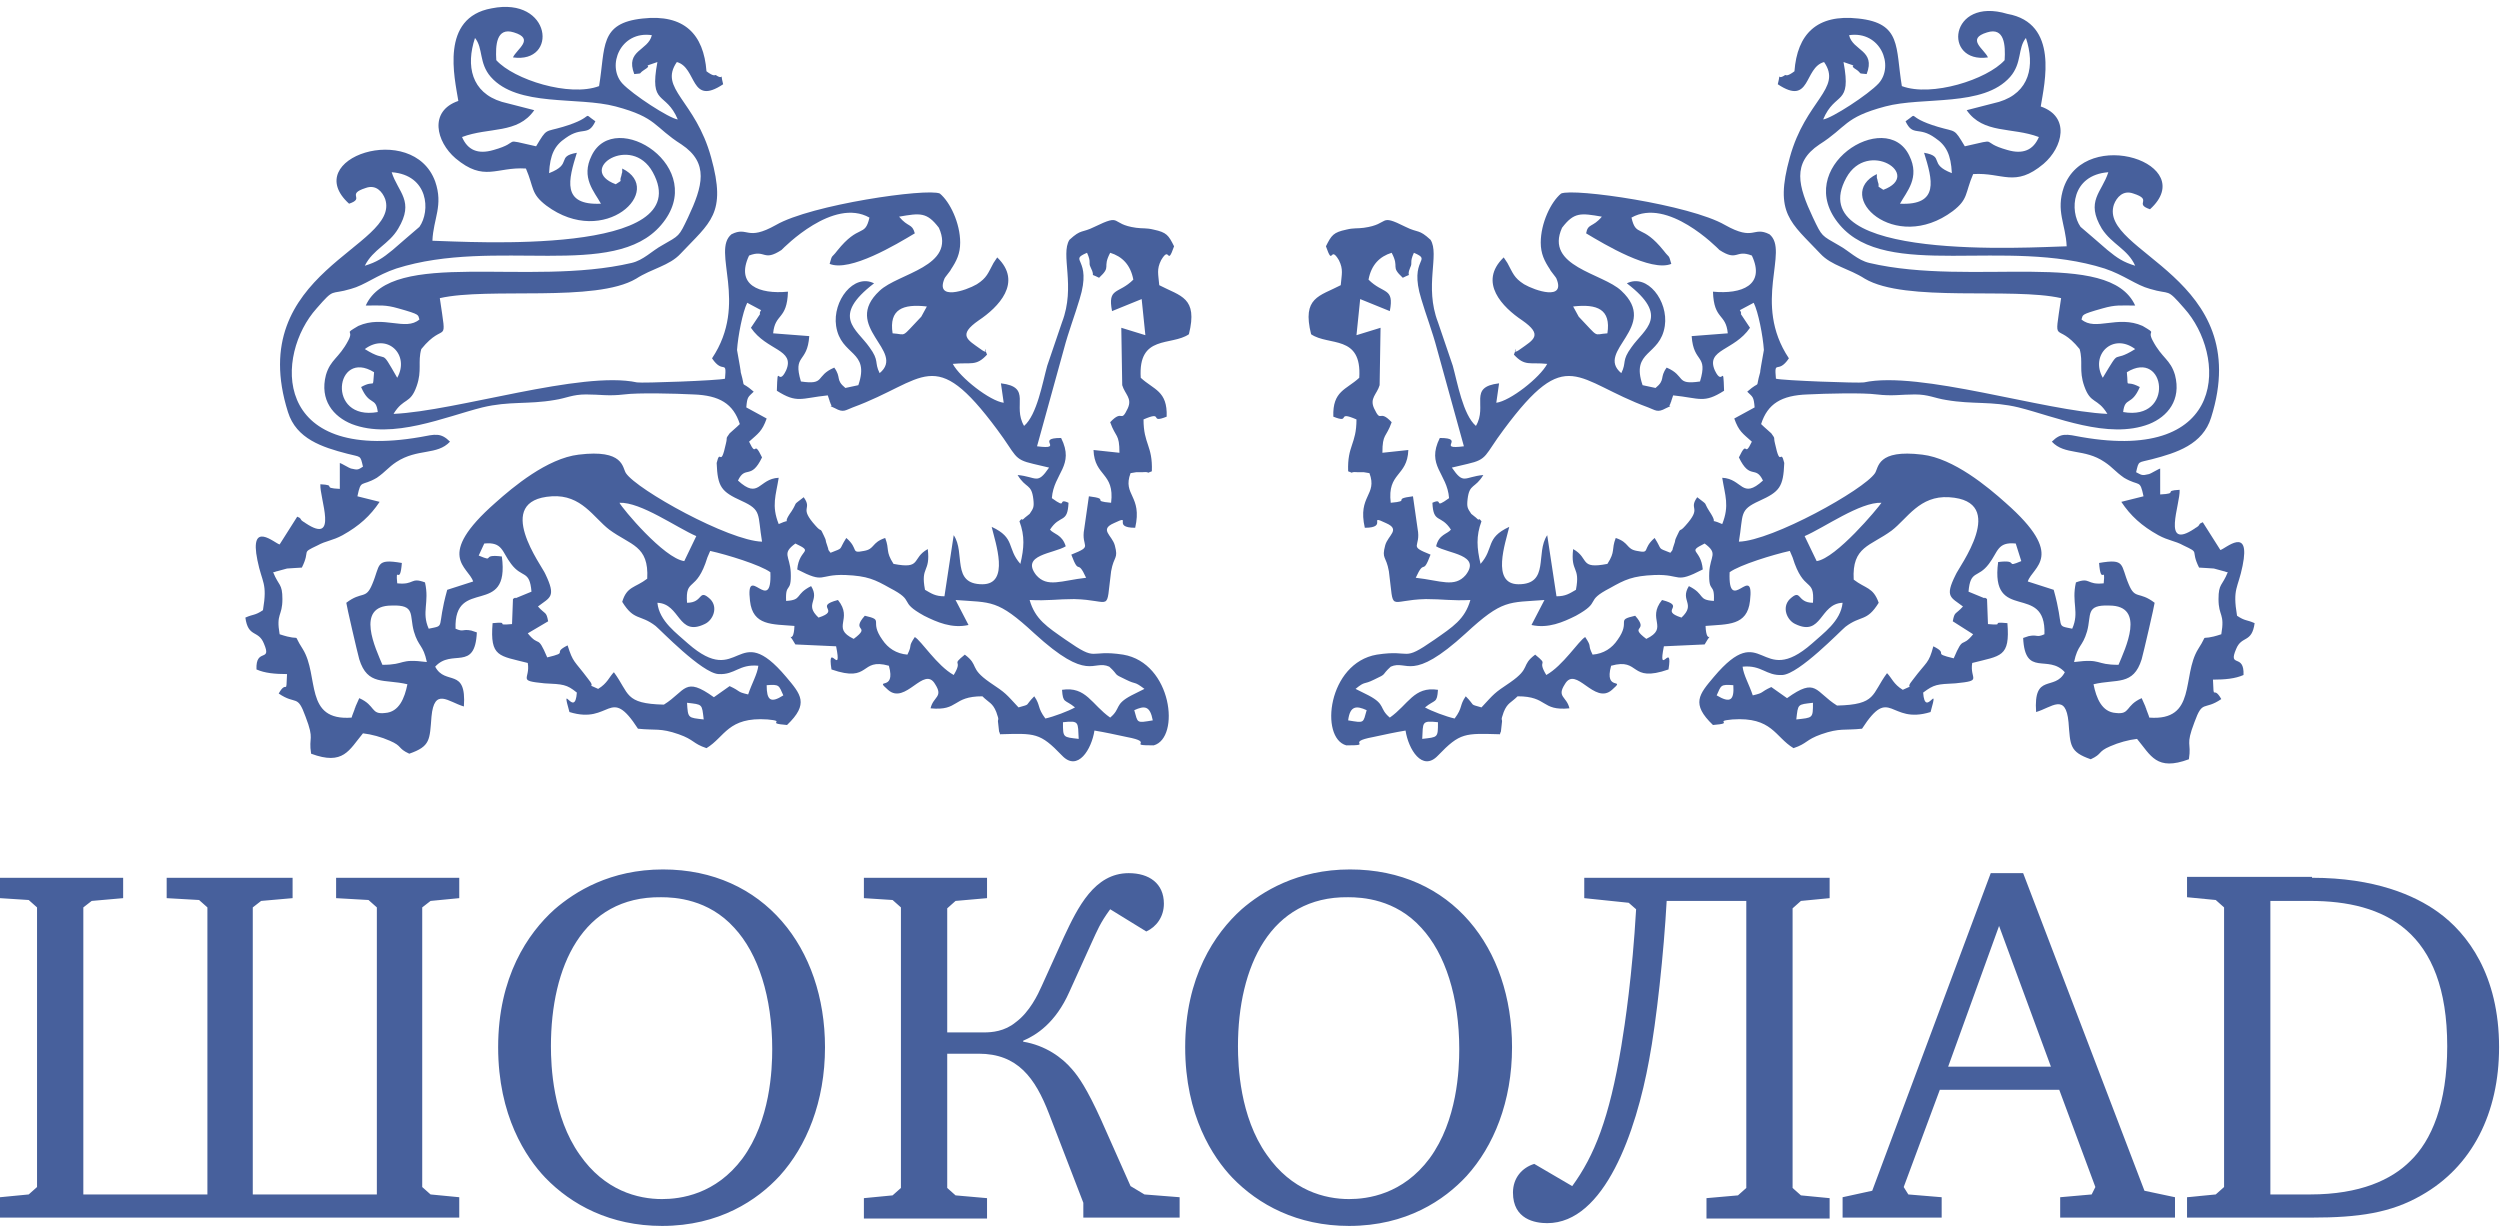
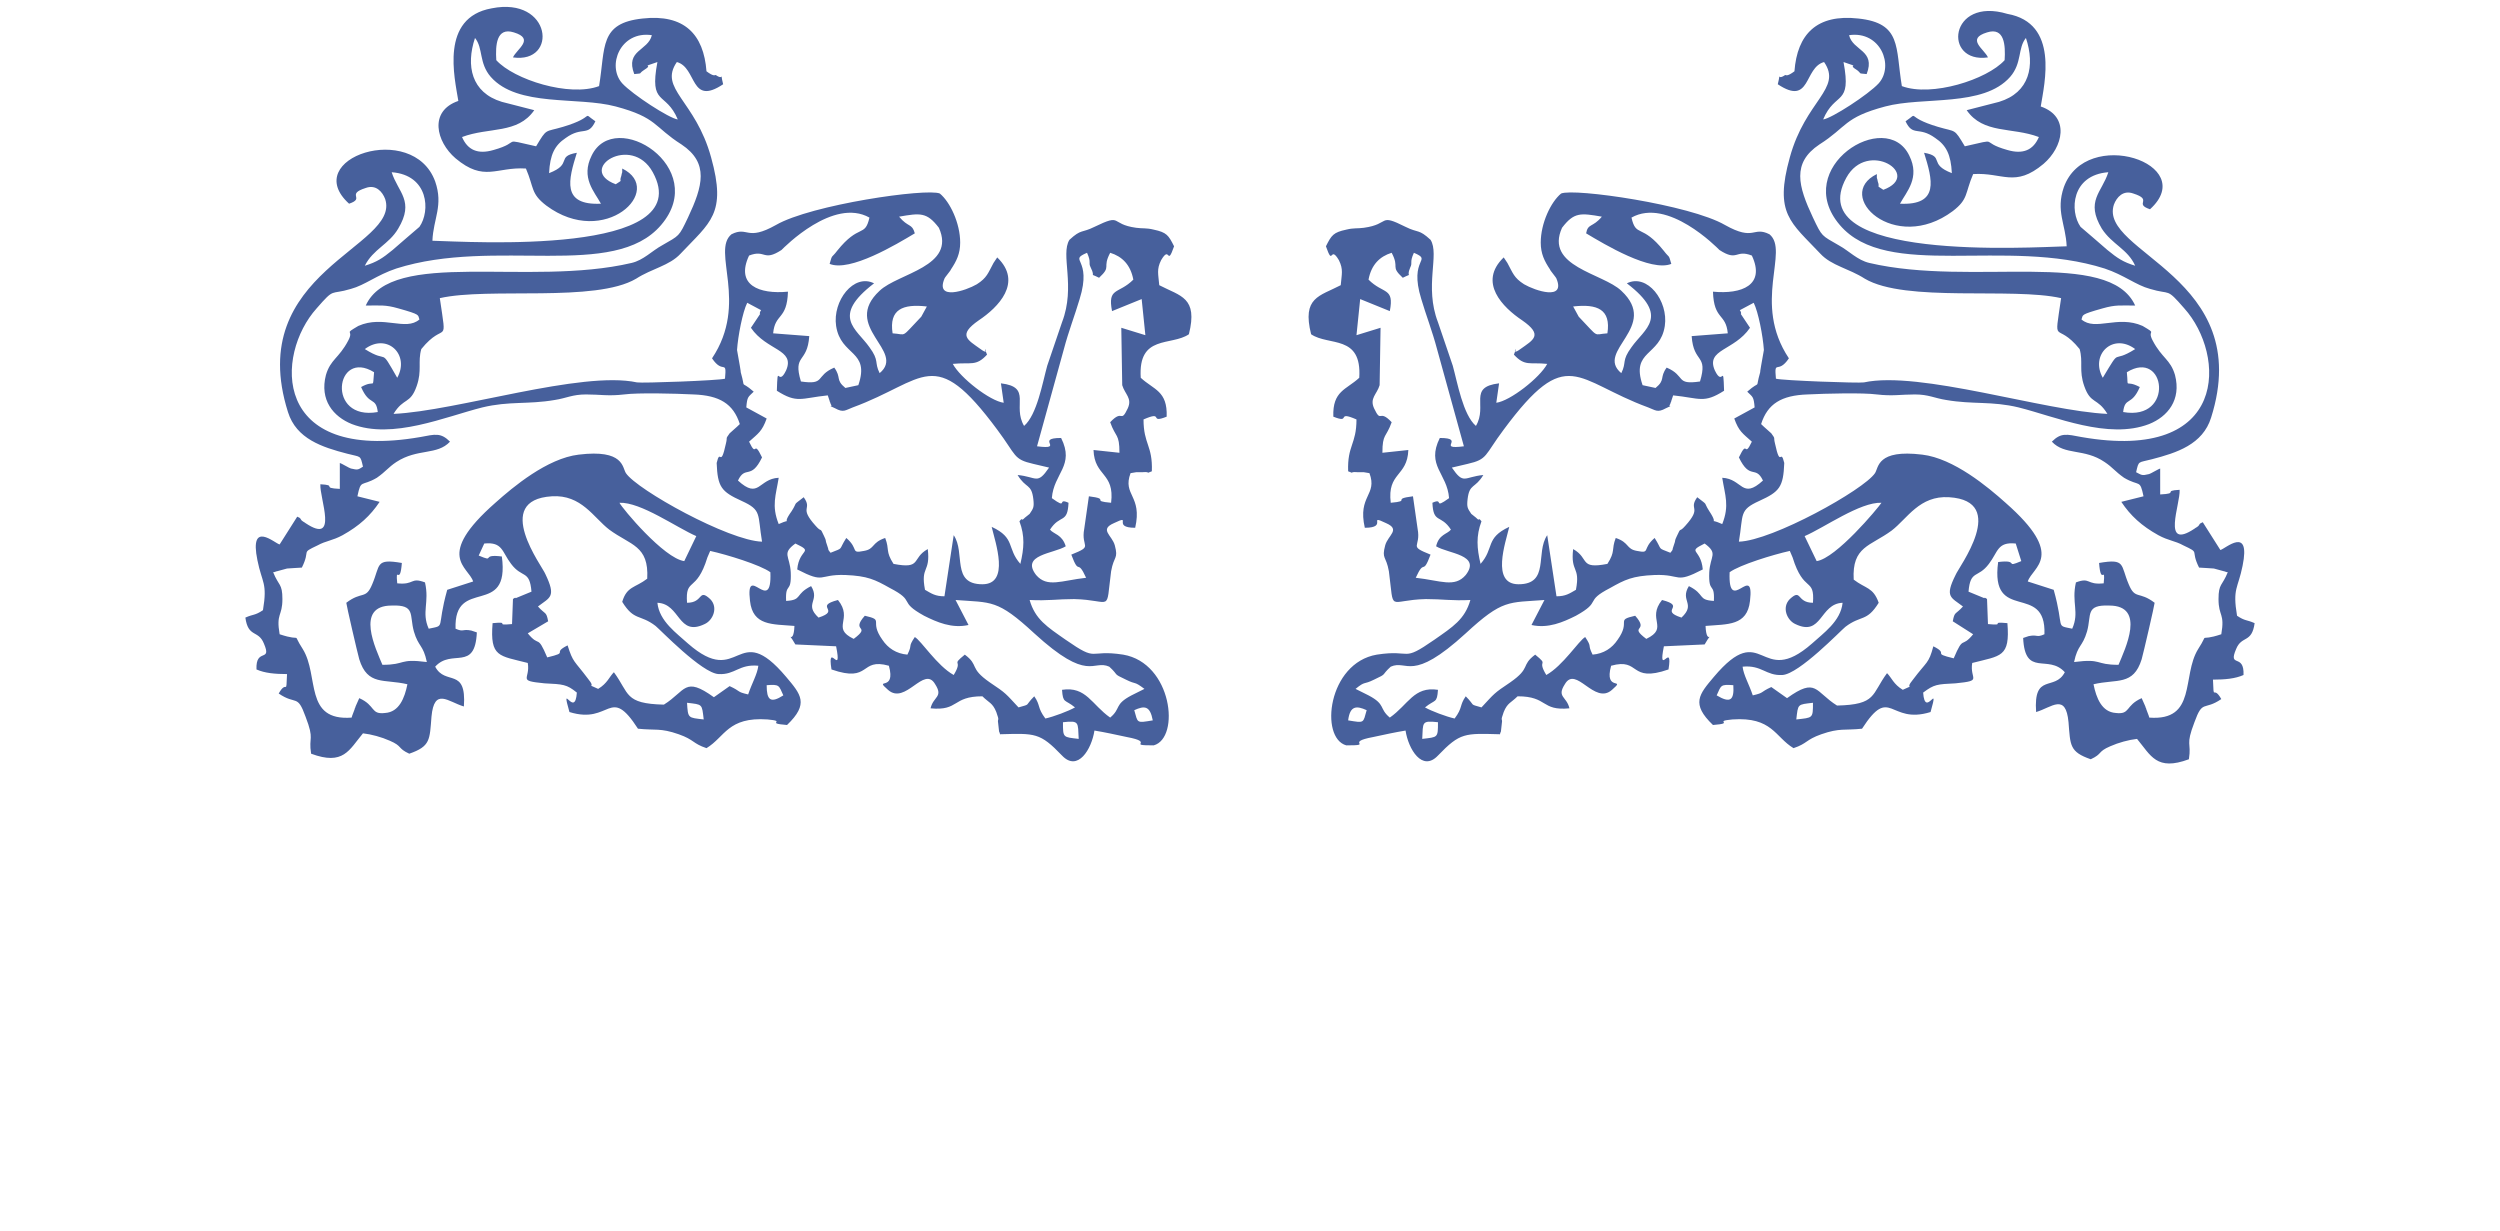
<svg xmlns="http://www.w3.org/2000/svg" width="270" height="133" viewBox="0 0 270 133" fill="none">
  <g clip-path="url(#clip0_426_77)">
    <path d="M214.7 6.2C214.3 5.3 212.3 4.2 214.6 3.5C216.5 2.9 216.6 4.9 216.5 6.5C214.6 8.6 208.6 10.5 205.4 9.3C204.7 5.1 205.4 2.5 200.7 2C196.2 1.5 194.1 3.7 193.8 7.7C193 8.3 192.9 8.1 192.8 8.1C191.8 8.8 192.4 7.5 192 9.1C195.6 11.5 194.8 7.3 197 6.7C199 9.6 195 10.8 193.3 17C191.6 23.1 193.4 24 196.6 27.4C197.8 28.7 199.7 29 201.4 30.1C205.8 32.7 217.3 31 222.6 32.2C221.8 37.7 222 34.5 224.6 37.7C225 39.1 224.5 40 225.1 41.7C225.8 43.7 226.5 42.9 227.6 44.7C220.8 44.4 207.3 40 201.3 41.3C200.8 41.4 192.5 41.1 191.8 40.9C191.6 38.7 192 40.5 193.2 38.7C189.2 32.7 193.3 27.1 191.1 25.3C189.3 24.4 189.5 26.1 186.3 24.3C182.5 22.1 170 20.3 168.6 20.9C167.5 21.8 166.4 24.1 166.4 26.2C166.4 27.4 166.8 28.2 167.4 29.1C167.4 29.2 168.1 30 168.1 30.1C169.1 32.5 165.8 31.4 164.6 30.7C163.5 30 163.4 29.5 162.8 28.4L162.4 27.8C159.6 30.5 162.3 33.2 164.4 34.6C166.7 36.2 165.6 36.7 164.2 37.7C163 38.6 164.1 36.9 163.5 38.3C164.7 39.6 165.2 39.1 167.1 39.3C166.3 40.8 163.1 43.3 161.6 43.5L161.9 41.4C158.5 41.8 160.7 43.8 159.4 46C158 44.8 157.4 41.3 156.9 39.5L155.3 34.8C153.8 30.9 155.5 27.5 154.5 25.9C153.2 24.7 153.2 25.2 151.8 24.5C148.8 23 150.2 24.2 147.3 24.6C146.6 24.7 146.2 24.6 145.4 24.8C144 25.1 143.8 25.4 143.2 26.6C144 28.9 143.6 26.4 144.6 28.1C145.1 29.1 144.9 29.6 144.8 30.8C142.5 32 140.6 32.1 141.6 36.1C143.5 37.4 147.1 36.1 146.8 40.8C145.4 42.1 143.9 42.2 144 45C146 45.8 144.2 44.3 146.5 45.3C146.5 48 145.5 48.1 145.6 50.9C146.7 51.3 145.3 50.9 146.7 51C146.8 51 146.9 51 147 51C147.1 51 147.2 51 147.3 51L147.9 51.1C148.8 53.5 146.6 53.5 147.4 57C150 57 147.6 55.5 149.7 56.5C151.3 57.2 149.9 57.8 149.6 58.9C149.2 60.4 149.7 60 150 61.7C150.6 66.3 149.8 64.8 154 64.7C155.8 64.7 156.8 64.9 158.8 64.8C158.2 66.9 156.9 67.7 154.9 69.1C151.3 71.6 152.6 70.1 148.7 70.7C143.4 71.6 142.5 79.7 145.4 80.5C148.5 80.5 145.1 80.2 148.3 79.6C149.7 79.3 150.6 79.1 151.8 78.9C152.1 80.9 153.6 83.4 155.3 81.6C157.7 79.1 158.2 79.2 162 79.3C162 79.2 162.1 79 162.1 79L162.2 78.1C162.3 77.5 162 78 162.4 76.9C162.8 75.9 163.2 75.9 163.9 75.2C167.2 75.2 166.4 76.8 169.5 76.5C169.2 75.2 168.1 75.3 169 73.9C170.2 71.8 172.2 76.2 174.1 74.5C175.7 73.1 173.2 74.8 174 71.9C177.2 71 175.9 73.8 180.2 72.3C180.7 69.1 179 73.3 179.7 69.8L184.1 69.6C185.2 67.7 184.3 70 184.2 67.6C186.6 67.4 188.7 67.6 189 64.9C189.5 60.6 186.6 66.6 186.8 61.8C187.9 61 191.5 59.9 193.3 59.5L193.6 60.2C194.8 64.1 196 62.3 195.8 65.1C194 65.1 194.6 63.5 193.3 64.7C192.4 65.6 193 67 193.9 67.4C196.8 68.8 196.5 65.2 199 65.1C198.8 67.1 196.9 68.4 195.7 69.5C190 74.5 190.5 66.7 185.1 73.1C183.5 75 182.6 76 185 78.3C187.5 78.1 184.9 77.9 187.1 77.7C191.4 77.4 191.7 79.6 193.7 80.8C195.2 80.3 195 79.9 196.7 79.3C198.7 78.6 199.2 78.9 201.1 78.7C204.2 73.9 204 78.3 208.5 76.9C209.5 73.4 207.9 77.7 207.7 74.8C208.9 73.9 209.2 73.9 211.2 73.8C214.2 73.5 212.7 73.4 213 71.6C216.1 70.8 217.1 71 216.8 67.3C214.7 67.1 216.8 67.6 214.7 67.4L214.6 64.7C214.5 64.6 214.3 64.5 214.3 64.6L212.6 63.9C212.8 61.5 213.6 62.5 214.8 60.9C215.8 59.6 215.7 58.5 217.7 58.7L218.3 60.6C216.4 61.4 218.2 60.4 215.8 60.7C214.9 67.4 221 62.8 220.8 68.5C219.9 68.9 220.1 68.5 219.1 68.7L218.5 68.9C218.7 73.2 221.2 70.6 223 72.6C221.9 74.7 219.6 72.6 219.9 76.9C221.6 76.4 223.1 74.8 223.4 78C223.6 80.5 223.5 81.2 225.8 82C227.1 81.4 226.5 81.2 227.9 80.6C228.8 80.2 229.9 79.9 230.8 79.8C232.3 81.6 232.9 83.3 236.4 82C236.7 80.1 236 80.6 237 78C237.9 75.5 238 76.8 239.9 75.5C239 73.9 239.1 75.9 239 73.4C240.3 73.4 241.4 73.3 242.3 72.9C242.4 70.5 240.6 72.2 241.5 70.1C242.1 68.6 243.2 69.5 243.5 67.3C242.6 66.9 242.5 67.1 241.6 66.5C241.1 63.5 241.7 63.6 242.2 61.1C243.1 56.7 240.3 59.3 239.8 59.4L237.9 56.4C237.7 56.5 237.6 56.5 237.5 56.7C237.4 56.9 237.1 57 237 57.1C233.4 59.5 235.5 54.4 235.4 52.9C233.5 53 235.4 53.3 233.3 53.4V50.6C233.2 50.6 232.2 51.2 232.1 51.2C231.3 51.4 231.3 51.3 230.7 51C231 49.7 230.9 50 232.4 49.6C235.1 48.9 237.9 48 238.8 45.1C243.6 29.9 226.6 27.3 228.3 22.1C228.6 21.3 229.3 20.5 230.4 20.9C232.6 21.6 230.4 22 232.2 22.6C237.6 17.7 225.3 13.6 222.9 20.2C222 22.8 223.1 24.2 223.2 26.6C219.3 26.7 194.4 28.3 199.4 19.2C201.7 15 207.7 18.9 203.4 20.5C202.5 19.9 203.1 20.4 202.8 19.6C202.8 19.5 202.7 19.2 202.7 19.2V19C202.7 19 202.7 18.9 202.7 18.8C198 21.1 204.6 27.5 210.9 22.8C212.6 21.5 212.2 20.9 213.1 18.8C216.3 18.6 217.6 20.3 220.7 17.7C222.8 15.9 223.6 12.6 220.4 11.5C220.8 9 222.4 2.5 216.8 1.5C210.5 -0.4 209.8 6.9 214.7 6.2ZM201.6 8C202.6 5.4 200.1 5.5 199.7 3.8C203.1 3.3 204.6 7.1 202.9 9C201.8 10.2 197.8 12.8 196.9 12.9C198.2 9.8 200 11.5 199.1 6.7C201.2 7.4 199.3 6.8 200.6 7.6C201.1 8 200.6 7.9 201.6 8ZM212.4 11.9C214.2 14.5 217.3 13.7 220.2 14.8C219.6 16.2 218.5 16.7 216.8 16.2C213.6 15.3 216.2 14.9 212.2 15.8C211 13.8 211.3 14.3 209.3 13.7C205.6 12.6 207.4 12 205.8 13.1C206.6 14.8 207.2 13.6 209 14.9C210.2 15.7 210.7 16.7 210.8 18.7C208.2 17.7 210.1 16.9 207.8 16.5C208.7 19.4 209.5 22.2 205.2 22C205.9 20.7 207.4 19.2 206.2 16.8C203.7 11.6 193.4 18.1 198.7 24.3C203.8 30.3 216.6 25.6 227.3 29C229.4 29.7 230.7 30.8 232.2 31.2C234.5 31.9 233.9 31 235.9 33.3C240.4 38.3 240.8 50 224.8 47.2C223.2 46.9 222.6 46.7 221.6 47.7C223 49.2 225.1 48.4 227.3 49.9C228.2 50.5 228.4 50.9 229.4 51.6C231.1 52.6 231.1 51.7 231.5 53.6L229.1 54.2C230.1 55.7 231.3 56.8 233.1 57.8C234.2 58.4 234.9 58.4 235.8 58.9C237.7 59.8 236.5 59.3 237.5 61.3C237.8 61.3 238.9 61.4 239.1 61.4L240.2 61.7C240.3 61.7 240.4 61.8 240.6 61.8C240 63.3 239.6 63 239.6 64.7C239.6 66.6 240.3 66.2 239.9 68.5C237.2 69.4 238.7 68.1 237.4 70.1C235.6 73 237.3 77.9 232.1 77.5C231.1 75.8 232.8 79.1 231.8 76.6C231.8 76.5 231.7 76.4 231.7 76.3L231.3 75.4C229.5 76.2 230.1 77.2 228.5 77C227 76.9 226.4 75.4 226.1 73.9C228.6 73.3 230.4 74.1 231.3 71.2C231.5 70.5 232.7 65.3 232.7 65.1C231 63.8 230.6 64.8 229.9 63.1C229 61 229.6 60.3 226.7 60.8C226.9 63.4 227.4 60.9 227.2 63C225.3 63.2 225.8 62.3 224.2 62.9C223.7 65.1 224.6 66.1 223.8 67.9C221.9 67.5 223 68 221.8 63.7L219 62.8C219.5 61.2 223.2 60.1 216.6 54.3C214.7 52.6 211 49.5 207.6 49.1C202.7 48.5 202.9 50.5 202.5 51.1C201.3 52.9 191.4 58.4 187.8 58.5C188.3 55.5 187.8 55.1 190 54.1C192.2 53.1 192.6 52.6 192.7 50C192.3 48.3 192.3 50.7 191.7 47.9C191.5 47.1 191.8 47.5 191.3 46.8C191.1 46.6 190.6 46.2 190.2 45.8C190.9 43.6 192.4 42.7 195.2 42.6C197.2 42.5 201.2 42.4 202.7 42.6C204.4 42.8 205.3 42.6 206.8 42.6C208.3 42.6 208.9 43 210.2 43.2C213.1 43.7 215.1 43.3 218 44C222 45 227.7 47.5 232.1 45.8C234.1 45 235.6 43.2 234.9 40.5C234.4 38.8 233.5 38.7 232.5 36.8C231.8 35.5 233.1 36.2 231.4 35.2C228.7 34 226.3 35.8 224.8 34.5C225 34 224.6 34 227.1 33.3C228.5 32.9 229 33 230.6 33C227.8 26.8 213 31 201.9 28.4C200.6 28.1 199.7 27.1 198.6 26.5C196.7 25.4 196.8 25.6 195.8 23.5C194.2 20.1 193.5 17.6 196.5 15.6C199.5 13.7 199.1 12.7 203.6 11.5C207.7 10.4 214.2 11.6 217.1 8.3C218.4 6.8 217.9 5.2 218.8 4.1C219.8 7.1 219.2 10 215.9 11L212.4 11.9ZM230.6 28.7C229.3 28.3 228.7 27.9 227.6 27C227.4 26.8 224.8 24.6 224.7 24.5C223.5 22.8 223.7 18.9 227.7 18.6C227 20.8 225.2 21.7 227 24.7C228.1 26.4 229.8 26.9 230.6 28.7ZM171.3 25.2C173.3 26.4 178.3 29.4 180.5 28.5C180.2 27.4 180.3 27.9 179.7 27.1C177.3 24.1 176.7 25.7 176.2 23.5C180.1 21.3 185.4 26.7 185.7 27C187.7 28.3 187.4 26.9 189.2 27.6C190.7 30.8 188.1 31.8 185 31.5C185.1 34.6 186.4 33.8 186.6 36L182.7 36.3C182.9 39.3 184.5 38.2 183.6 41.2C180.9 41.6 182.1 40.6 180 39.7C179.2 40.8 179.9 41 178.8 41.9L177.4 41.6C176.1 37.8 179.3 38.5 179.8 35.2C180.2 32.5 177.9 29.5 175.7 30.6C180.4 34.2 177.6 35.5 176.2 37.5C175.1 39 175.7 39.1 175.1 40.3C172.2 37.9 179.3 35.3 175.1 31.4C173.1 29.5 166.8 28.8 168.7 24.6C170 22.9 170.7 23 173 23.4C172 24.6 171.5 24.1 171.3 25.2ZM158.1 48.2C155 48.6 158.4 47.3 155.5 47.3C154 50.3 156.3 51.1 156.5 53.8C154.7 55.1 156 53.7 154.7 54.3C154.8 56.6 155.6 55.5 156.7 57.2C156.3 57.7 155.4 57.7 155.1 59C156.4 59.8 160 59.9 158.3 62.1C157.1 63.5 155.6 62.7 152.9 62.4C153.9 60.2 153.6 62.3 154.5 59.9C152 58.9 153.5 59.2 153.1 57.1L152.6 53.6C150.2 53.9 152.5 54.1 150.2 54.3C149.8 51 152 51.5 152.1 48.6L149.3 48.9C149.3 46.8 149.7 47.3 150.3 45.6C148.9 44.1 149.2 45.8 148.4 44.1C147.9 43 148.7 42.6 149 41.6C149 41.6 149.1 35.5 149.1 35.4L146.5 36.2L146.9 32.3L150.1 33.6C150.6 31 149.4 31.8 147.8 30.2C148.1 28.6 149 27.7 150.3 27.3C151.2 29 150.1 28.7 151.5 30C152.7 29.4 151.8 30.1 152.3 28.9C152.6 28.3 152.2 28.4 152.7 27.3C154.8 28.2 152.1 27.8 153.5 32.3C154 34 154.7 35.8 155.2 37.7L158.1 48.2ZM169.9 33.1C172.5 32.8 174 33.4 173.6 36C172 36.1 172.8 36.6 170.5 34.2L169.9 33.1ZM187.9 33.5L189.4 32.7C189.9 33.7 190.4 36.3 190.5 37.8L190.2 39.5C190.2 39.6 190.1 40 190.1 40.2C189.5 42.3 190.3 40.9 188.7 42.3C189.3 42.9 189.4 42.8 189.5 44L187.3 45.2C187.8 46.6 188.2 46.8 189.2 47.7C188.3 49.6 188.8 47.3 187.8 49.4C189 51.9 189.6 50.2 190.4 51.9C188.1 54 188.2 51.7 186 51.6C186.3 53.5 186.8 54.6 186 56.6C184.2 55.8 185.8 57 184.6 55.2C183.9 54.1 184.6 54.7 183.3 53.7C182.3 55.1 183.9 54.7 182 56.8C181.3 57.6 181.6 56.8 181.1 57.9C180.8 58.5 181 58.3 180.8 58.8C180.5 59.6 180.8 59.2 180.4 59.7C178.9 59.1 179.6 59.5 178.7 58.1C177.3 59.3 178.3 59.8 176.8 59.5C175.6 59.3 176 58.6 174.5 58.1C174 59.4 174.5 59.5 173.6 60.9C170.5 61.5 171.7 60.3 169.9 59.3C169.6 61.9 170.7 61.1 170.2 63.7C169.5 64.1 169.1 64.4 168.1 64.4L167.1 57.8C165.8 59.7 167.4 63.1 164 63.1C161 63.1 162.6 58.6 163 56.9C160.4 58.1 161.4 59.2 159.9 60.9C159.5 59.2 159.4 57.9 160 56.3C159.9 56.2 159.8 56 159.7 56.1C159.7 56.2 159.5 56 159.4 55.9L158.9 55.5C158.5 54.9 158.4 54.8 158.5 53.9C158.7 52.2 159.3 52.8 160.2 51.3C158.1 51.5 158.1 52.4 156.8 50.5L158.5 50.1C160.7 49.6 160.3 49.2 162.4 46.4C169.3 37.1 170.1 41.1 178 44C178.8 44.3 179 44.6 179.9 44.1C181.1 43.5 180 44.2 180.4 43.6C180.4 43.5 180.5 43.4 180.5 43.3L180.7 42.7C183.6 43 184 43.6 186.2 42.2C186.1 39 186.1 41.9 185.2 40C184.2 37.7 187.3 37.9 189 35.4L188 33.9C188.1 33.9 188 33.6 187.9 33.5ZM227.1 40.8C225.7 38.3 228.2 35.9 230.6 37.7C227.9 39.4 229.2 37.3 227.1 40.8ZM229.7 40.2C233.9 37.6 234.9 45.5 229.3 44.5C229.5 42.8 230.2 43.9 231.1 41.8C229.4 40.9 229.9 42.2 229.7 40.2ZM196.2 60.6L194.9 57.9C197 57 200.9 54.2 203.2 54.3C202.8 54.9 198.3 60.3 196.2 60.6ZM212 65.5C211.2 66.4 211.1 66 210.9 67.1L213.1 68.5C211.8 70.1 212.1 68.5 211 71.1C208.5 70.5 210.6 70.7 208.8 69.8C208.3 71.7 208.1 71.4 206.6 73.4C205.6 74.6 207 73.8 205.5 74.5C204.5 73.9 204.3 73.2 203.8 72.7C202.1 75 202.7 76.1 198.4 76.2C196 74.7 196.2 73.1 193 75.4L191.3 74.2C190 74.8 190.6 74.8 189.3 75.1C188.9 73.9 188.3 72.9 188.2 72C190.3 71.8 190.7 73 192.5 72.9C194.3 72.8 198.8 68.1 199.3 67.7C201 66.4 201.6 67.2 202.9 65.1C202.3 63.4 201.5 63.6 200.2 62.6C200 59 202 59 204.3 57.3C206 56 207.3 53.5 210.5 53.7C217 54.1 211.5 61.3 211.2 62.1C210 64.5 210.7 64.5 212 65.5ZM184.1 58.7C185.6 59.8 184.7 60 184.6 61.8C184.5 64.2 185.2 62.8 185.1 64.9C183.3 64.8 184.2 64.2 182.4 63.3C181.4 64.9 183.2 65.2 181.6 66.7C179.1 65.9 182.2 65.5 179.5 64.8C177.8 66.9 180.3 67.8 177.8 69C175.8 67.5 178.2 68.3 176.6 66.5C174.4 67 176.2 67 174.7 69.1C174.1 70 173.2 70.6 172 70.7C171.4 69.5 172 70 171.2 68.8C170.5 69.2 168.8 71.9 167 72.9C165.9 71.1 167.4 72 165.8 70.7C164.2 71.9 165.4 72.1 163.1 73.7C161.3 74.9 161.4 74.9 160 76.4C158.6 76 159.4 76.3 158.3 75.2C157.6 76.2 158 76.4 157.1 77.6C156.2 77.4 154.6 76.8 153.9 76.4C155 75.5 155.2 76 155.3 74.5C152.7 74.1 152.1 76.1 150.1 77.5C148.9 76.5 149.7 76.1 147.8 75.1L146.4 74.4C147.5 73.5 147.2 74 148.4 73.4C149.9 72.7 149.1 73 150.2 72C152 71.2 152.4 73.8 158.3 68.4C162.3 64.7 162.9 65.1 166.8 64.8L165.4 67.5C167.2 67.9 168.8 67.2 170.2 66.5C173.1 64.9 171 65 173.9 63.5C175.5 62.6 176.3 62.2 178.7 62.1C181.7 62 180.8 63.1 183.9 61.5C183.7 59.2 182.1 59.7 184.1 58.7ZM228.8 71.8C226.2 71.8 227.1 71.1 224 71.5C224.4 69.6 224.9 69.9 225.4 68.2C225.9 66.4 225.2 65.3 227.8 65.4C231.8 65.4 229.5 70.1 228.8 71.8ZM185.4 75.1C185.9 74 185.8 73.9 187.2 74C187.3 75.6 186.9 76 185.4 75.1ZM194 77.7C194.2 76 194.1 76.1 195.8 75.9C195.8 77.6 195.8 77.5 194 77.7ZM147.6 76.7C147.2 78.1 147.4 78.1 145.6 77.8C145.8 76.2 146.5 76.2 147.6 76.7ZM153.6 79.8C153.7 78 153.5 77.8 155.3 78C155.3 79.7 155.3 79.6 153.6 79.8Z" fill="#47609C" />
    <path d="M55.4 6.2C55.8 5.3 57.8 4.2 55.5 3.5C53.6 2.9 53.5 4.9 53.6 6.5C55.5 8.6 61.5 10.5 64.7 9.3C65.4 5.1 64.7 2.5 69.4 2C73.9 1.5 76 3.7 76.3 7.7C77.1 8.3 77.2 8.1 77.3 8.1C78.3 8.8 77.7 7.5 78.1 9.1C74.5 11.5 75.3 7.3 73.1 6.7C71.1 9.6 75.1 10.8 76.8 17C78.5 23.1 76.7 24 73.5 27.4C72.3 28.7 70.4 29 68.7 30.1C64.3 32.7 52.8 31 47.5 32.2C48.3 37.7 48.1 34.5 45.5 37.7C45.1 39.1 45.6 40 45 41.7C44.3 43.7 43.6 42.9 42.5 44.7C49.3 44.4 62.8 40 68.8 41.3C69.3 41.4 77.6 41.1 78.3 40.9C78.5 38.7 78.1 40.5 76.9 38.7C80.9 32.7 76.8 27.1 79 25.3C80.8 24.4 80.6 26.1 83.8 24.3C87.6 22.1 100.1 20.3 101.5 20.9C102.6 21.8 103.7 24.1 103.7 26.2C103.7 27.4 103.3 28.2 102.7 29.1C102.7 29.2 102 30 102 30.1C101 32.5 104.3 31.4 105.5 30.7C106.6 30 106.7 29.5 107.3 28.4L107.7 27.8C110.5 30.5 107.8 33.2 105.7 34.6C103.4 36.2 104.5 36.7 105.9 37.7C107.1 38.6 106 36.9 106.6 38.3C105.4 39.6 104.9 39.1 102.9 39.3C103.7 40.8 106.9 43.3 108.4 43.5L108.1 41.4C111.5 41.8 109.3 43.8 110.6 46C112 44.8 112.6 41.3 113.1 39.5L114.7 34.8C116.2 30.9 114.5 27.5 115.5 25.9C116.8 24.7 116.8 25.2 118.2 24.5C121.3 23 119.8 24.2 122.7 24.6C123.4 24.7 123.8 24.6 124.6 24.8C126 25.1 126.2 25.4 126.8 26.6C126 28.9 126.4 26.4 125.4 28.1C124.9 29.1 125.1 29.6 125.2 30.8C127.5 32 129.4 32.1 128.4 36.1C126.5 37.4 122.9 36.1 123.2 40.8C124.6 42.1 126.1 42.2 126 45C124 45.8 125.8 44.3 123.5 45.3C123.5 48 124.5 48.1 124.4 50.9C123.3 51.3 124.7 50.9 123.3 51C123.2 51 123.1 51 123 51C122.9 51 122.8 51 122.7 51L122.1 51.1C121.2 53.5 123.4 53.5 122.6 57C120 57 122.4 55.5 120.3 56.5C118.7 57.2 120.1 57.8 120.4 58.9C120.8 60.4 120.3 60 120 61.7C119.4 66.3 120.2 64.8 116 64.7C114.2 64.7 113.2 64.9 111.2 64.8C111.8 66.9 113.1 67.7 115.1 69.1C118.7 71.6 117.4 70.1 121.3 70.7C126.6 71.6 127.5 79.7 124.6 80.5C121.5 80.5 124.9 80.2 121.7 79.6C120.3 79.3 119.4 79.1 118.2 78.9C117.9 80.9 116.4 83.4 114.7 81.6C112.3 79.1 111.8 79.2 108 79.3C108 79.2 107.9 79 107.9 79L107.8 78.1C107.7 77.5 108 78 107.6 76.9C107.2 75.9 106.8 75.9 106.1 75.2C102.8 75.2 103.6 76.8 100.5 76.5C100.8 75.2 101.9 75.3 101 73.9C99.8 71.8 97.8 76.2 95.9 74.5C94.3 73.1 96.8 74.8 96 71.9C92.8 71 94.1 73.8 89.8 72.3C89.3 69.1 91 73.3 90.3 69.8L85.9 69.6C84.8 67.7 85.7 70 85.8 67.6C83.4 67.4 81.3 67.6 81 64.9C80.5 60.6 83.4 66.6 83.2 61.8C82.1 61 78.5 59.9 76.7 59.5L76.4 60.2C75.2 64.1 74 62.3 74.2 65.1C76 65.1 75.4 63.5 76.7 64.7C77.6 65.6 77 67 76.1 67.4C73.2 68.8 73.5 65.2 71 65.1C71.2 67.1 73.1 68.4 74.3 69.5C80 74.5 79.5 66.7 84.9 73.1C86.5 75 87.4 76 85 78.3C82.5 78.1 85.1 77.9 82.9 77.7C78.6 77.4 78.3 79.6 76.3 80.8C74.8 80.3 75 79.9 73.3 79.3C71.3 78.6 70.8 78.9 68.9 78.7C65.8 73.9 66 78.3 61.5 76.9C60.5 73.4 62.1 77.7 62.3 74.8C61.2 73.9 60.8 73.9 58.8 73.8C55.8 73.5 57.3 73.4 57 71.6C53.9 70.8 52.9 71 53.2 67.3C55.3 67.1 53.2 67.6 55.3 67.4L55.4 64.7C55.5 64.6 55.7 64.5 55.7 64.6L57.4 63.9C57.2 61.5 56.4 62.5 55.2 60.9C54.2 59.6 54.3 58.5 52.3 58.7L51.7 60C53.6 60.8 51.8 59.8 54.2 60.1C55.1 66.8 49 62.2 49.2 67.9C50.1 68.3 49.9 67.9 50.9 68.1L51.5 68.3C51.3 72.6 48.8 70 47 72C48.1 74.1 50.4 72 50.1 76.3C48.4 75.8 46.9 74.2 46.6 77.4C46.4 79.9 46.5 80.6 44.2 81.4C42.9 80.8 43.5 80.6 42.1 80C41.2 79.6 40.1 79.3 39.2 79.2C37.7 81 37.1 82.7 33.6 81.4C33.3 79.5 34 80 33 77.4C32.1 74.9 32 76.2 30.1 74.9C31 73.3 30.9 75.3 31 72.8C29.7 72.8 28.6 72.7 27.7 72.3C27.6 69.9 29.4 71.6 28.5 69.5C27.9 68 26.8 68.9 26.5 66.7C27.4 66.3 27.5 66.5 28.4 65.9C28.9 62.9 28.3 63 27.8 60.5C26.9 56.1 29.7 58.7 30.2 58.8L32.1 55.8C32.3 55.9 32.4 55.9 32.5 56.1C32.6 56.3 32.9 56.4 33 56.5C36.6 58.9 34.5 53.8 34.6 52.3C36.5 52.4 34.6 52.7 36.7 52.8V50C36.8 50 37.8 50.6 37.9 50.6C38.7 50.8 38.7 50.7 39.2 50.4C38.9 49.1 39 49.4 37.5 49C34.8 48.3 32 47.4 31.1 44.5C26.3 29.3 43.3 26.7 41.6 21.5C41.3 20.7 40.6 19.9 39.5 20.3C37.3 21 39.5 21.4 37.7 22C32.3 17.1 44.6 13 47 19.6C47.9 22.2 46.8 23.6 46.7 26C50.6 26.1 75.5 27.7 70.5 18.6C68.2 14.4 62.2 18.3 66.5 19.9C67.4 19.3 66.8 19.8 67.1 19C67.1 18.9 67.2 18.6 67.2 18.6V18.4C67.2 18.4 67.2 18.3 67.2 18.2C71.9 20.5 65.3 26.9 59 22.2C57.3 20.9 57.7 20.3 56.8 18.2C53.6 18 52.3 19.7 49.2 17.1C47.1 15.3 46.3 12 49.5 10.9C49.1 8.4 47.5 1.9 53.1 0.9C59.6 -0.4 60.3 6.9 55.4 6.2ZM68.5 8C67.5 5.4 70 5.5 70.4 3.8C67 3.3 65.5 7.1 67.2 9C68.3 10.2 72.3 12.8 73.2 12.9C71.9 9.8 70.1 11.5 71 6.7C68.9 7.4 70.8 6.8 69.5 7.6C68.9 8 69.5 7.9 68.5 8ZM57.7 11.9C55.9 14.5 52.8 13.7 49.9 14.8C50.5 16.2 51.6 16.7 53.3 16.2C56.5 15.3 53.9 14.9 57.9 15.8C59.1 13.8 58.8 14.3 60.8 13.7C64.5 12.6 62.7 12 64.3 13.1C63.5 14.8 62.9 13.6 61.1 14.9C59.9 15.7 59.4 16.7 59.3 18.7C61.9 17.7 60 16.9 62.3 16.5C61.4 19.4 60.6 22.2 64.9 22C64.2 20.7 62.7 19.2 63.9 16.8C66.4 11.6 76.7 18.1 71.4 24.3C66.3 30.3 53.5 25.6 42.8 29C40.7 29.7 39.4 30.8 37.9 31.2C35.6 31.9 36.2 31 34.2 33.3C29.7 38.3 29.3 50 45.4 47.2C47 46.9 47.6 46.7 48.6 47.7C47.2 49.2 45.1 48.4 42.8 49.9C41.9 50.5 41.7 50.9 40.7 51.6C39 52.6 39 51.7 38.6 53.6L41 54.2C40 55.7 38.8 56.8 37 57.8C35.9 58.4 35.2 58.4 34.3 58.9C32.4 59.8 33.6 59.3 32.6 61.3C32.3 61.3 31.2 61.4 31 61.4L29.9 61.7C29.8 61.7 29.7 61.8 29.5 61.8C30.1 63.3 30.5 63 30.5 64.7C30.5 66.6 29.8 66.2 30.2 68.5C32.9 69.4 31.4 68.1 32.7 70.1C34.5 73 32.8 77.9 38 77.5C39 75.8 37.3 79.1 38.3 76.6C38.3 76.5 38.4 76.4 38.4 76.3L38.8 75.4C40.6 76.2 40 77.2 41.6 77C43.1 76.9 43.7 75.4 44 73.9C41.5 73.3 39.7 74.1 38.8 71.2C38.6 70.5 37.4 65.3 37.4 65.1C39.1 63.8 39.5 64.8 40.2 63.1C41.1 61 40.5 60.3 43.4 60.8C43.2 63.4 42.7 60.9 42.9 63C44.8 63.2 44.3 62.3 45.9 62.9C46.4 65.1 45.5 66.1 46.3 67.9C48.2 67.5 47.1 68 48.3 63.7L51.1 62.8C50.6 61.2 46.9 60.1 53.5 54.3C55.4 52.6 59.1 49.5 62.5 49.1C67.4 48.5 67.2 50.5 67.6 51.1C68.8 52.9 78.7 58.4 82.3 58.5C81.8 55.5 82.3 55.1 80.1 54.1C77.9 53.1 77.5 52.6 77.4 50C77.8 48.3 77.8 50.7 78.4 47.9C78.6 47.1 78.3 47.5 78.8 46.8C79 46.6 79.5 46.2 79.9 45.8C79.2 43.6 77.7 42.7 74.9 42.6C72.9 42.5 68.9 42.4 67.4 42.6C65.7 42.8 64.8 42.6 63.3 42.6C61.8 42.6 61.2 43 59.9 43.2C57 43.7 55 43.3 52.1 44C48.1 45 42.4 47.5 38 45.8C36 45 34.5 43.2 35.2 40.5C35.7 38.8 36.6 38.7 37.6 36.8C38.3 35.5 37 36.2 38.7 35.2C41.4 34 43.8 35.8 45.3 34.5C45.1 34 45.5 34 43 33.3C41.6 32.9 41.1 33 39.5 33C42.3 26.8 57.1 31 68.2 28.4C69.5 28.1 70.4 27.1 71.5 26.5C73.4 25.4 73.3 25.6 74.3 23.5C75.9 20.1 76.6 17.6 73.6 15.6C70.6 13.7 71 12.7 66.5 11.5C62.4 10.4 55.9 11.6 53 8.3C51.7 6.8 52.2 5.2 51.3 4.1C50.3 7.1 50.9 10 54.2 11L57.7 11.9ZM39.4 28.7C40.7 28.3 41.3 27.9 42.4 27C42.6 26.8 45.2 24.6 45.3 24.5C46.5 22.8 46.3 18.9 42.3 18.6C43 20.8 44.8 21.7 43 24.7C42 26.4 40.3 26.9 39.4 28.7ZM98.8 25.2C96.8 26.4 91.8 29.4 89.6 28.5C89.9 27.4 89.8 27.9 90.4 27.1C92.8 24.1 93.4 25.7 93.9 23.5C90 21.3 84.7 26.7 84.4 27C82.4 28.3 82.7 26.9 80.9 27.6C79.4 30.8 82 31.8 85.1 31.5C85 34.6 83.7 33.8 83.5 36L87.4 36.3C87.2 39.3 85.6 38.2 86.5 41.2C89.2 41.6 88 40.6 90.1 39.7C90.9 40.8 90.2 41 91.3 41.9L92.7 41.6C94 37.8 90.8 38.5 90.3 35.2C89.9 32.5 92.2 29.5 94.4 30.6C89.7 34.2 92.5 35.5 93.9 37.5C95 39 94.4 39.1 95 40.3C97.9 37.9 90.8 35.3 95 31.4C97 29.5 103.3 28.8 101.4 24.6C100.1 22.9 99.4 23 97.1 23.4C98.1 24.6 98.5 24.1 98.8 25.2ZM112 48.2C115.1 48.6 111.7 47.3 114.6 47.3C116.1 50.3 113.8 51.1 113.6 53.8C115.4 55.1 114.1 53.7 115.4 54.3C115.3 56.6 114.5 55.5 113.4 57.2C113.8 57.7 114.7 57.7 115.1 59C113.8 59.8 110.2 59.9 111.9 62.1C113.1 63.5 114.6 62.7 117.3 62.4C116.3 60.2 116.6 62.3 115.7 59.9C118.2 58.9 116.7 59.2 117.1 57.1L117.6 53.6C120 53.9 117.7 54.1 120 54.3C120.4 51 118.2 51.5 118.1 48.6L120.9 48.9C120.9 46.8 120.5 47.3 119.9 45.6C121.3 44.1 121 45.8 121.8 44.1C122.3 43 121.5 42.6 121.2 41.6C121.2 41.6 121.1 35.5 121.1 35.4L123.7 36.2L123.3 32.3L120.1 33.6C119.6 31 120.8 31.8 122.4 30.2C122.1 28.6 121.2 27.7 119.9 27.3C119 29 120.1 28.7 118.7 30C117.5 29.4 118.4 30.1 117.8 28.9C117.5 28.3 117.9 28.4 117.4 27.3C115.3 28.2 118 27.8 116.6 32.3C116.1 34 115.4 35.8 114.9 37.7L112 48.2ZM100.1 33.1C97.5 32.8 96 33.4 96.4 36C98 36.1 97.2 36.6 99.5 34.2L100.1 33.1ZM82.2 33.5L80.7 32.7C80.2 33.7 79.7 36.3 79.6 37.8L79.9 39.5C79.9 39.6 80 40 80 40.2C80.6 42.3 79.8 40.9 81.4 42.3C80.8 42.9 80.7 42.8 80.6 44L82.8 45.2C82.3 46.6 81.9 46.8 80.9 47.7C81.8 49.6 81.3 47.3 82.3 49.4C81.1 51.9 80.5 50.2 79.7 51.9C82 54 81.9 51.7 84.1 51.6C83.8 53.5 83.3 54.6 84.1 56.6C85.9 55.8 84.2 57 85.5 55.2C86.2 54.1 85.5 54.7 86.8 53.7C87.8 55.1 86.2 54.7 88.1 56.8C88.8 57.6 88.5 56.8 89 57.9C89.3 58.5 89.1 58.3 89.3 58.8C89.6 59.6 89.3 59.2 89.7 59.7C91.2 59.1 90.5 59.5 91.4 58.1C92.8 59.3 91.8 59.8 93.3 59.5C94.5 59.3 94.1 58.6 95.6 58.1C96.1 59.4 95.6 59.5 96.5 60.9C99.6 61.5 98.4 60.3 100.2 59.3C100.5 61.9 99.4 61.1 99.9 63.7C100.6 64.1 101 64.4 102 64.4L103 57.8C104.3 59.7 102.7 63.1 106.1 63.1C109.1 63.1 107.5 58.6 107.1 56.9C109.7 58.1 108.7 59.2 110.2 60.9C110.6 59.2 110.7 57.9 110.1 56.3C110.2 56.2 110.3 56 110.4 56.1C110.4 56.2 110.6 56 110.7 55.9L111.2 55.5C111.6 54.9 111.7 54.8 111.6 53.9C111.4 52.2 110.8 52.8 109.9 51.3C112 51.5 112 52.4 113.3 50.5L111.6 50.1C109.4 49.6 109.8 49.2 107.7 46.4C100.8 37.1 100 41.1 92.1 44C91.3 44.3 91.1 44.6 90.2 44.1C89 43.5 90.1 44.2 89.7 43.6C89.7 43.5 89.6 43.4 89.6 43.3L89.4 42.7C86.5 43 86.1 43.6 83.9 42.2C84 39 84 41.9 84.9 40C85.9 37.7 82.8 37.9 81.1 35.4L82.1 33.9C82 33.9 82.1 33.6 82.2 33.5ZM42.9 40.8C44.3 38.3 41.8 35.9 39.4 37.7C42.1 39.4 40.9 37.3 42.9 40.8ZM40.4 40.2C36.2 37.6 35.2 45.5 40.8 44.5C40.6 42.8 39.9 43.9 39 41.8C40.6 40.9 40.2 42.2 40.4 40.2ZM73.9 60.6L75.2 57.9C73.1 57 69.2 54.2 66.9 54.3C67.2 54.9 71.7 60.3 73.9 60.6ZM58.1 65.5C58.9 66.4 59 66 59.2 67.1L57 68.4C58.3 70 58 68.4 59.1 71C61.6 70.4 59.5 70.6 61.3 69.7C61.9 71.6 62 71.3 63.5 73.3C64.5 74.5 63.1 73.7 64.6 74.4C65.6 73.8 65.8 73.1 66.3 72.6C68 74.9 67.4 76 71.7 76.1C74.1 74.6 73.9 73 77.1 75.3L78.8 74.1C80.1 74.7 79.5 74.7 80.8 75C81.2 73.8 81.8 72.8 81.9 71.9C79.8 71.7 79.4 72.9 77.6 72.8C75.8 72.7 71.3 68 70.8 67.6C69.1 66.3 68.5 67.1 67.2 65C67.7 63.3 68.6 63.5 69.9 62.5C70.1 58.9 68.1 58.9 65.8 57.2C64.1 55.9 62.8 53.4 59.6 53.6C53.1 54 58.6 61.2 58.9 62C60.1 64.5 59.4 64.5 58.1 65.5ZM85.9 58.7C84.4 59.8 85.3 60 85.4 61.8C85.5 64.2 84.8 62.8 84.9 64.9C86.7 64.8 85.8 64.2 87.6 63.3C88.6 64.9 86.8 65.2 88.4 66.7C90.9 65.9 87.8 65.5 90.5 64.8C92.2 66.9 89.7 67.8 92.2 69C94.2 67.5 91.8 68.3 93.4 66.5C95.6 67 93.8 67 95.3 69.1C95.9 70 96.8 70.6 98 70.7C98.6 69.5 98 70 98.8 68.8C99.5 69.2 101.2 71.9 103 72.9C104.1 71.1 102.6 72 104.2 70.7C105.8 71.9 104.6 72.1 106.9 73.7C108.7 74.9 108.6 74.9 110 76.4C111.4 76 110.6 76.3 111.7 75.2C112.4 76.2 112 76.4 112.9 77.6C113.8 77.4 115.4 76.8 116.1 76.4C115 75.5 114.8 76 114.7 74.5C117.3 74.1 117.9 76.1 119.9 77.5C121.1 76.5 120.3 76.1 122.2 75.1L123.6 74.4C122.4 73.5 122.8 74 121.6 73.4C120.1 72.7 120.9 73 119.8 72C118 71.2 117.6 73.8 111.7 68.4C107.7 64.7 107.1 65.1 103.2 64.8L104.6 67.5C102.8 67.9 101.2 67.2 99.8 66.5C96.9 64.9 99 65 96.1 63.5C94.5 62.6 93.7 62.2 91.3 62.1C88.3 62 89.2 63.1 86.1 61.5C86.3 59.2 88 59.7 85.9 58.7ZM41.3 71.8C43.9 71.8 43 71.1 46.1 71.5C45.7 69.6 45.2 69.9 44.7 68.2C44.2 66.4 44.9 65.3 42.3 65.4C38.3 65.4 40.6 70.1 41.3 71.8ZM84.6 75.1C84.1 74 84.2 73.9 82.8 74C82.8 75.6 83.2 76 84.6 75.1ZM76 77.7C75.8 76 75.9 76.1 74.2 75.9C74.3 77.6 74.3 77.5 76 77.7ZM122.5 76.7C122.9 78.1 122.7 78.1 124.5 77.8C124.2 76.2 123.6 76.2 122.5 76.7ZM116.5 79.8C116.4 78 116.6 77.8 114.8 78C114.8 79.7 114.8 79.6 116.5 79.8Z" fill="#47609C" />
-     <path d="M13.3 94.8V97L9.9 97.3L9 98V129H22.4V98L21.5 97.2L18 97V94.8H31.6V97L28.2 97.3L27.3 98V129H40.7V98L39.8 97.2L36.3 97V94.8H49.6V97L46.5 97.3L45.6 98V128.2L46.5 129L49.6 129.3V131.5H0V129.3L3.1 129L4 128.2V98L3.1 97.2L0 97V94.8H13.3ZM89.1 113.1C89.1 119 87.1 123.8 84.2 127C81.8 129.6 77.7 132.4 71.5 132.4C65.9 132.4 61.7 130.1 58.9 127.2C56.8 125 53.8 120.5 53.8 113.1C53.8 105.5 57 100.8 59.9 98.2C62.1 96.3 65.9 93.9 71.6 93.9C82.5 93.9 89.1 102.4 89.1 113.1ZM59.5 113C59.5 115.1 59.7 120.6 62.6 124.7C65.3 128.6 68.9 129.5 71.5 129.5C73.5 129.5 77.3 129 80.2 125.1C83.2 121 83.4 115.5 83.4 113.3C83.4 107.7 81.9 103 79.3 100.2C76.5 97.1 72.9 96.9 71.4 96.9C62.9 96.8 59.5 104.4 59.5 113ZM106.6 94.8V97L103.2 97.3L102.3 98.1V111.5H106.3C107.1 111.5 108.5 111.4 109.7 110.4C111.2 109.3 112.1 107.4 112.5 106.5L114.9 101.2C116.4 98 118.2 94.3 121.9 94.3C124.1 94.3 125.7 95.4 125.7 97.6C125.7 99 124.9 100.1 123.8 100.6L119.9 98.2C118.8 99.7 118.5 100.5 117.9 101.8L115.5 107.1C114 110.5 111.9 111.8 110.5 112.4V112.5C112.9 112.9 114.7 114.2 115.8 115.5C116.5 116.3 117.4 117.6 118.9 120.9L122.1 128.1L123.6 129L127.4 129.3V131.5H117V129.9L113.3 120.3C111.8 116.4 109.9 113.8 105.7 113.8H102.3V128.3L103.2 129.1L106.6 129.4V131.6H93.3V129.4L96.4 129.1L97.3 128.3V98L96.4 97.2L93.3 97V94.8H106.6ZM163.3 113.1C163.3 119 161.3 123.8 158.4 127C156 129.6 151.9 132.4 145.7 132.4C140.1 132.4 135.9 130.1 133.1 127.2C131 125 128 120.5 128 113.1C128 105.5 131.2 100.8 134.1 98.2C136.3 96.3 140.1 93.9 145.8 93.9C156.8 93.9 163.3 102.4 163.3 113.1ZM133.7 113C133.7 115.1 133.9 120.6 136.8 124.7C139.5 128.6 143.1 129.5 145.7 129.5C147.7 129.5 151.5 129 154.4 125.1C157.4 121 157.6 115.5 157.6 113.3C157.6 107.7 156.1 103 153.5 100.2C150.7 97.1 147.1 96.9 145.6 96.9C137.2 96.8 133.7 104.4 133.7 113ZM197.6 94.8V97L194.5 97.3L193.6 98.1V128.3L194.5 129.1L197.6 129.4V131.6H184.3V129.4L187.7 129.1L188.6 128.3V97.3H180C179.7 102.8 178.9 110.3 178.1 114.5C176.7 122.2 173.3 132.1 167.1 132.1C165.8 132.1 163.4 131.7 163.4 128.8C163.4 127.2 164.4 126.1 165.7 125.7L169.8 128.1C172.2 124.8 173.8 120.8 175.1 113C175.5 110.6 176.3 105.2 176.7 98.2L175.9 97.5L171.1 97V94.8H197.6ZM218.5 94.3L231.6 128.6L234.9 129.3V131.5H222.5V129.3L225.9 129L226.3 128.2L222.4 117.7H209.5L205.6 128.2L206.1 129L209.7 129.3V131.5H199V129.3L202.2 128.6L215 94.3H218.5ZM210.4 115.2H221.5L215.9 100L210.4 115.2Z" fill="#47609C" />
-     <path d="M249.7 94.8C256.5 94.8 260.8 96.7 263.3 98.5C266.5 100.8 269.9 105.3 269.9 113.1C269.9 120.2 267 126 261.5 129.1C258.2 131 254.7 131.5 249.7 131.5H236.2V129.3L239.3 129L240.2 128.2V98L239.3 97.2L236.2 96.9V94.7H249.7V94.8ZM245.2 129H249.5C254.9 129 258.3 127.4 260.3 125.4C262.6 123.2 264.3 119.2 264.3 113C264.3 100.5 257.5 97.3 249.5 97.3H245.2V129Z" fill="#47609C" />
  </g>
  <defs>
    <clipPath id="clip0_426_77">
      <rect width="270" height="133" fill="white" />
    </clipPath>
  </defs>
</svg>